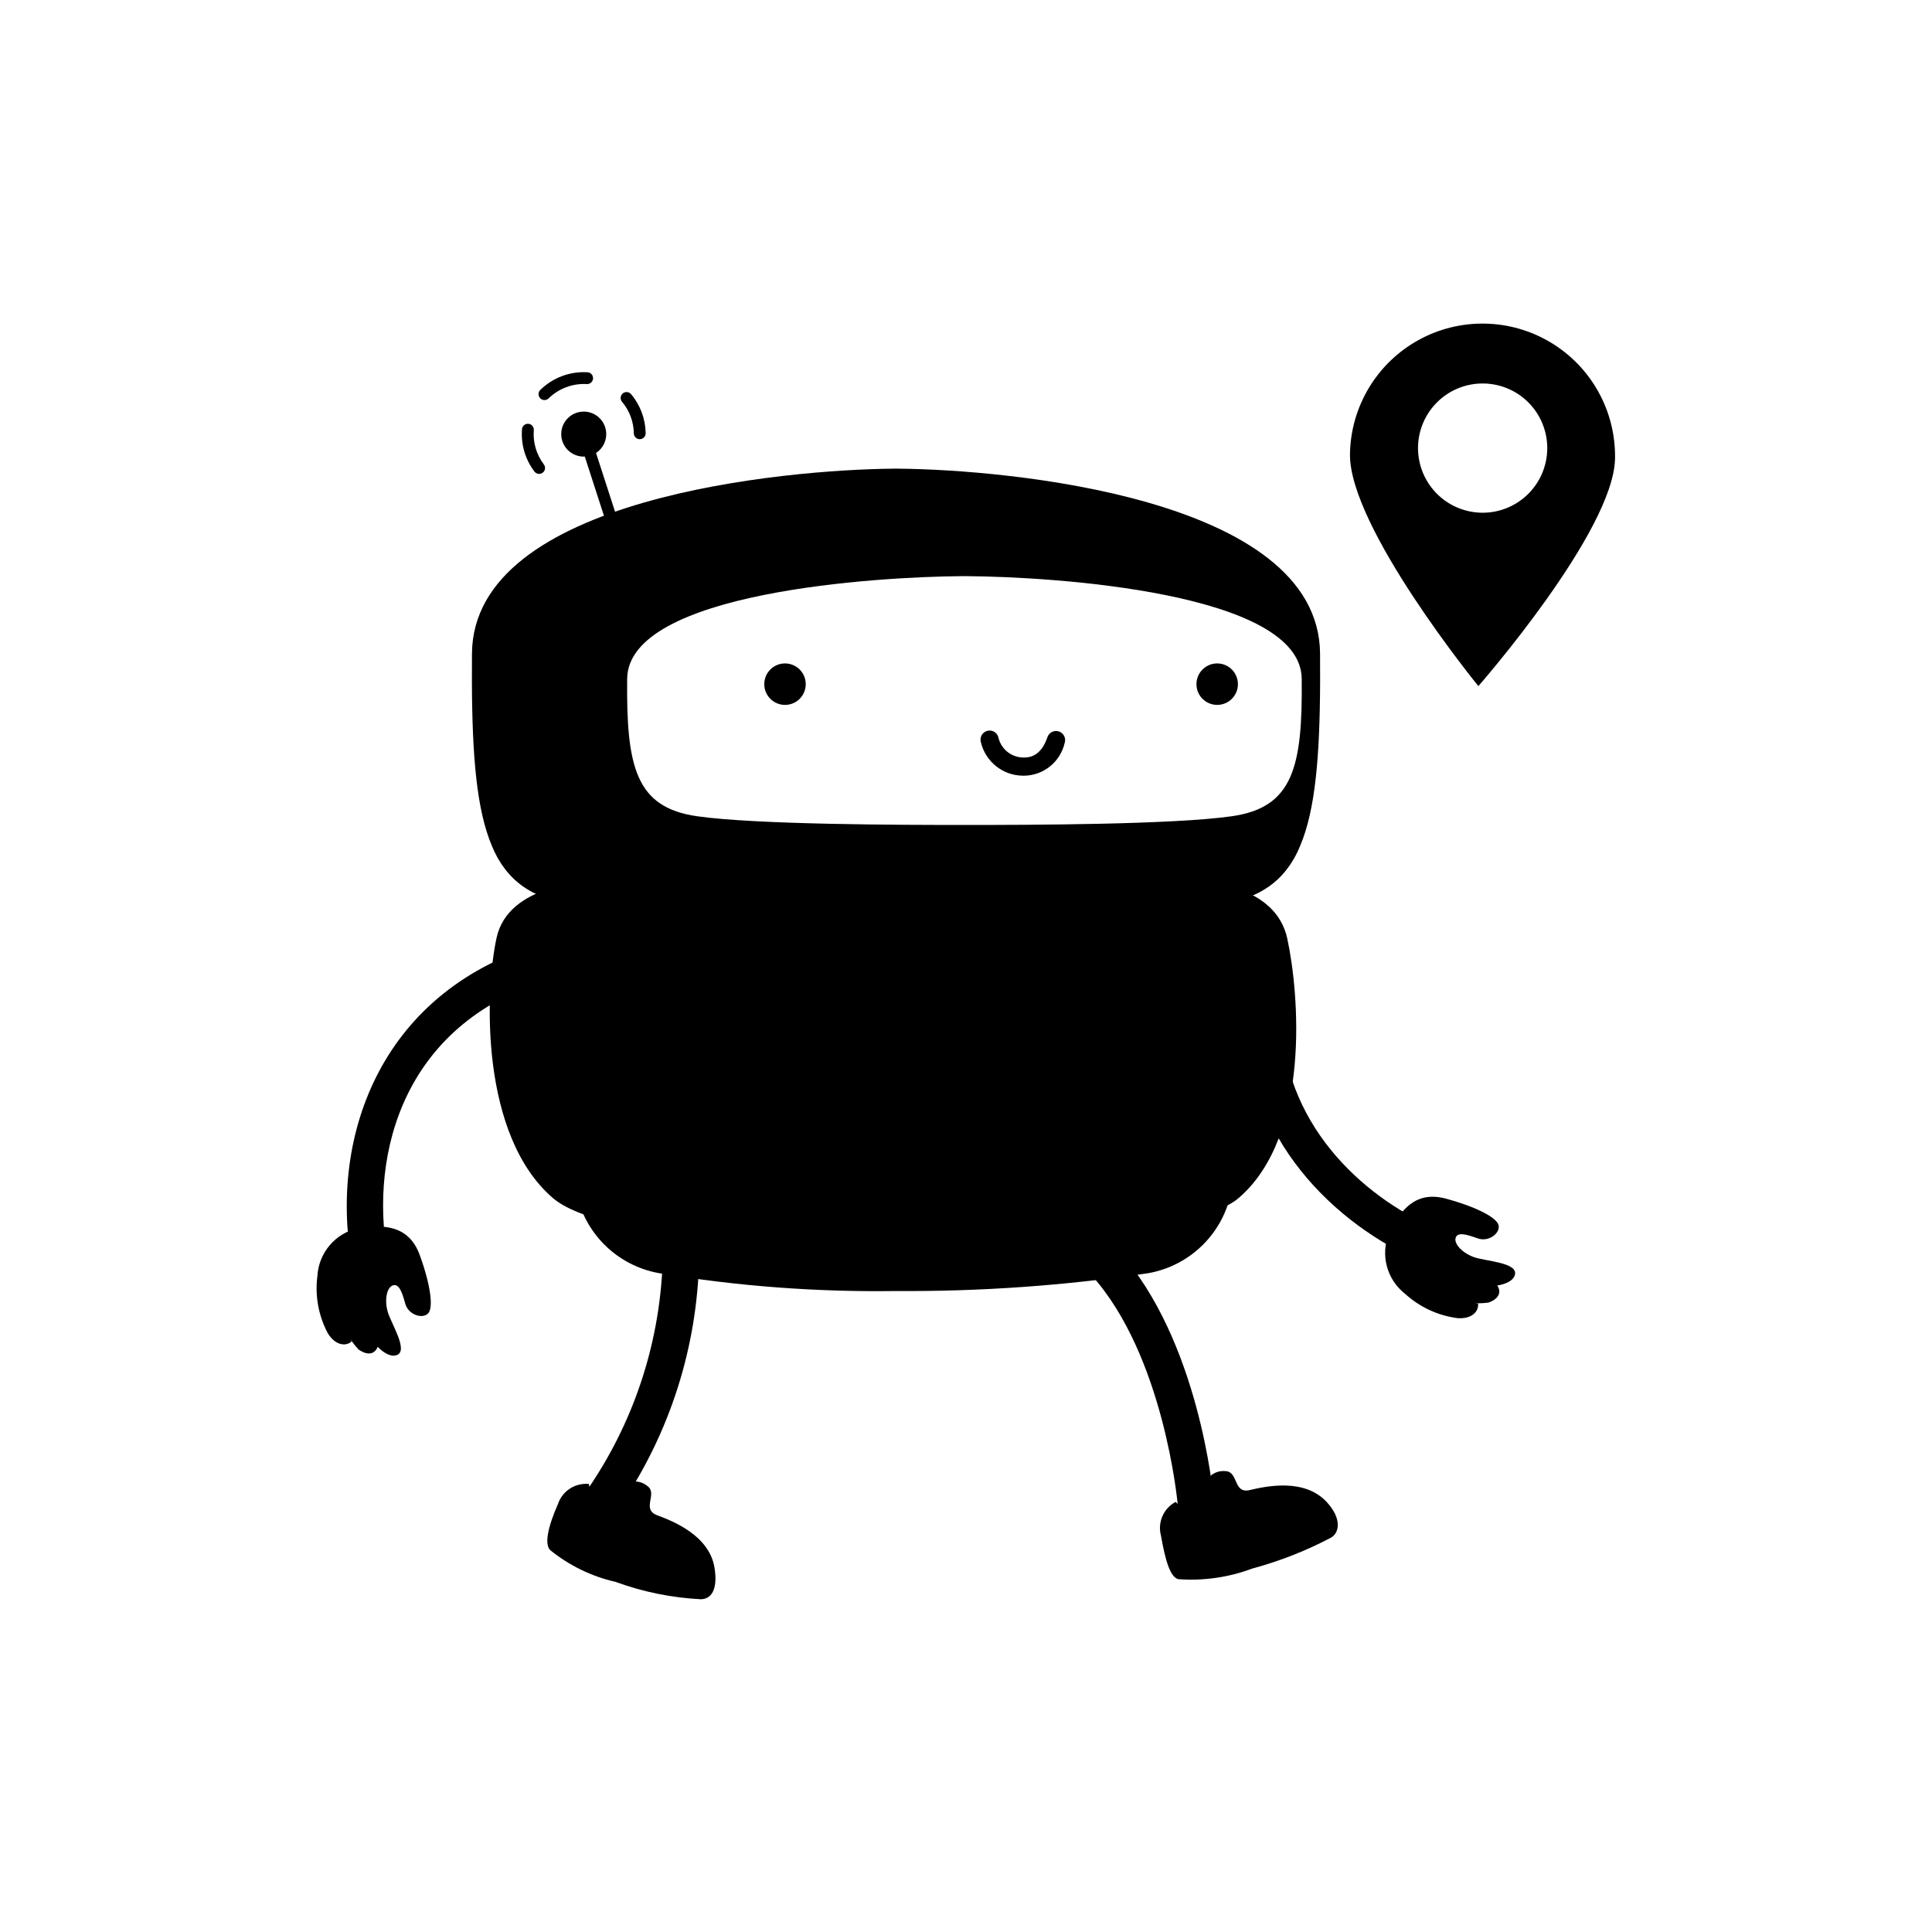
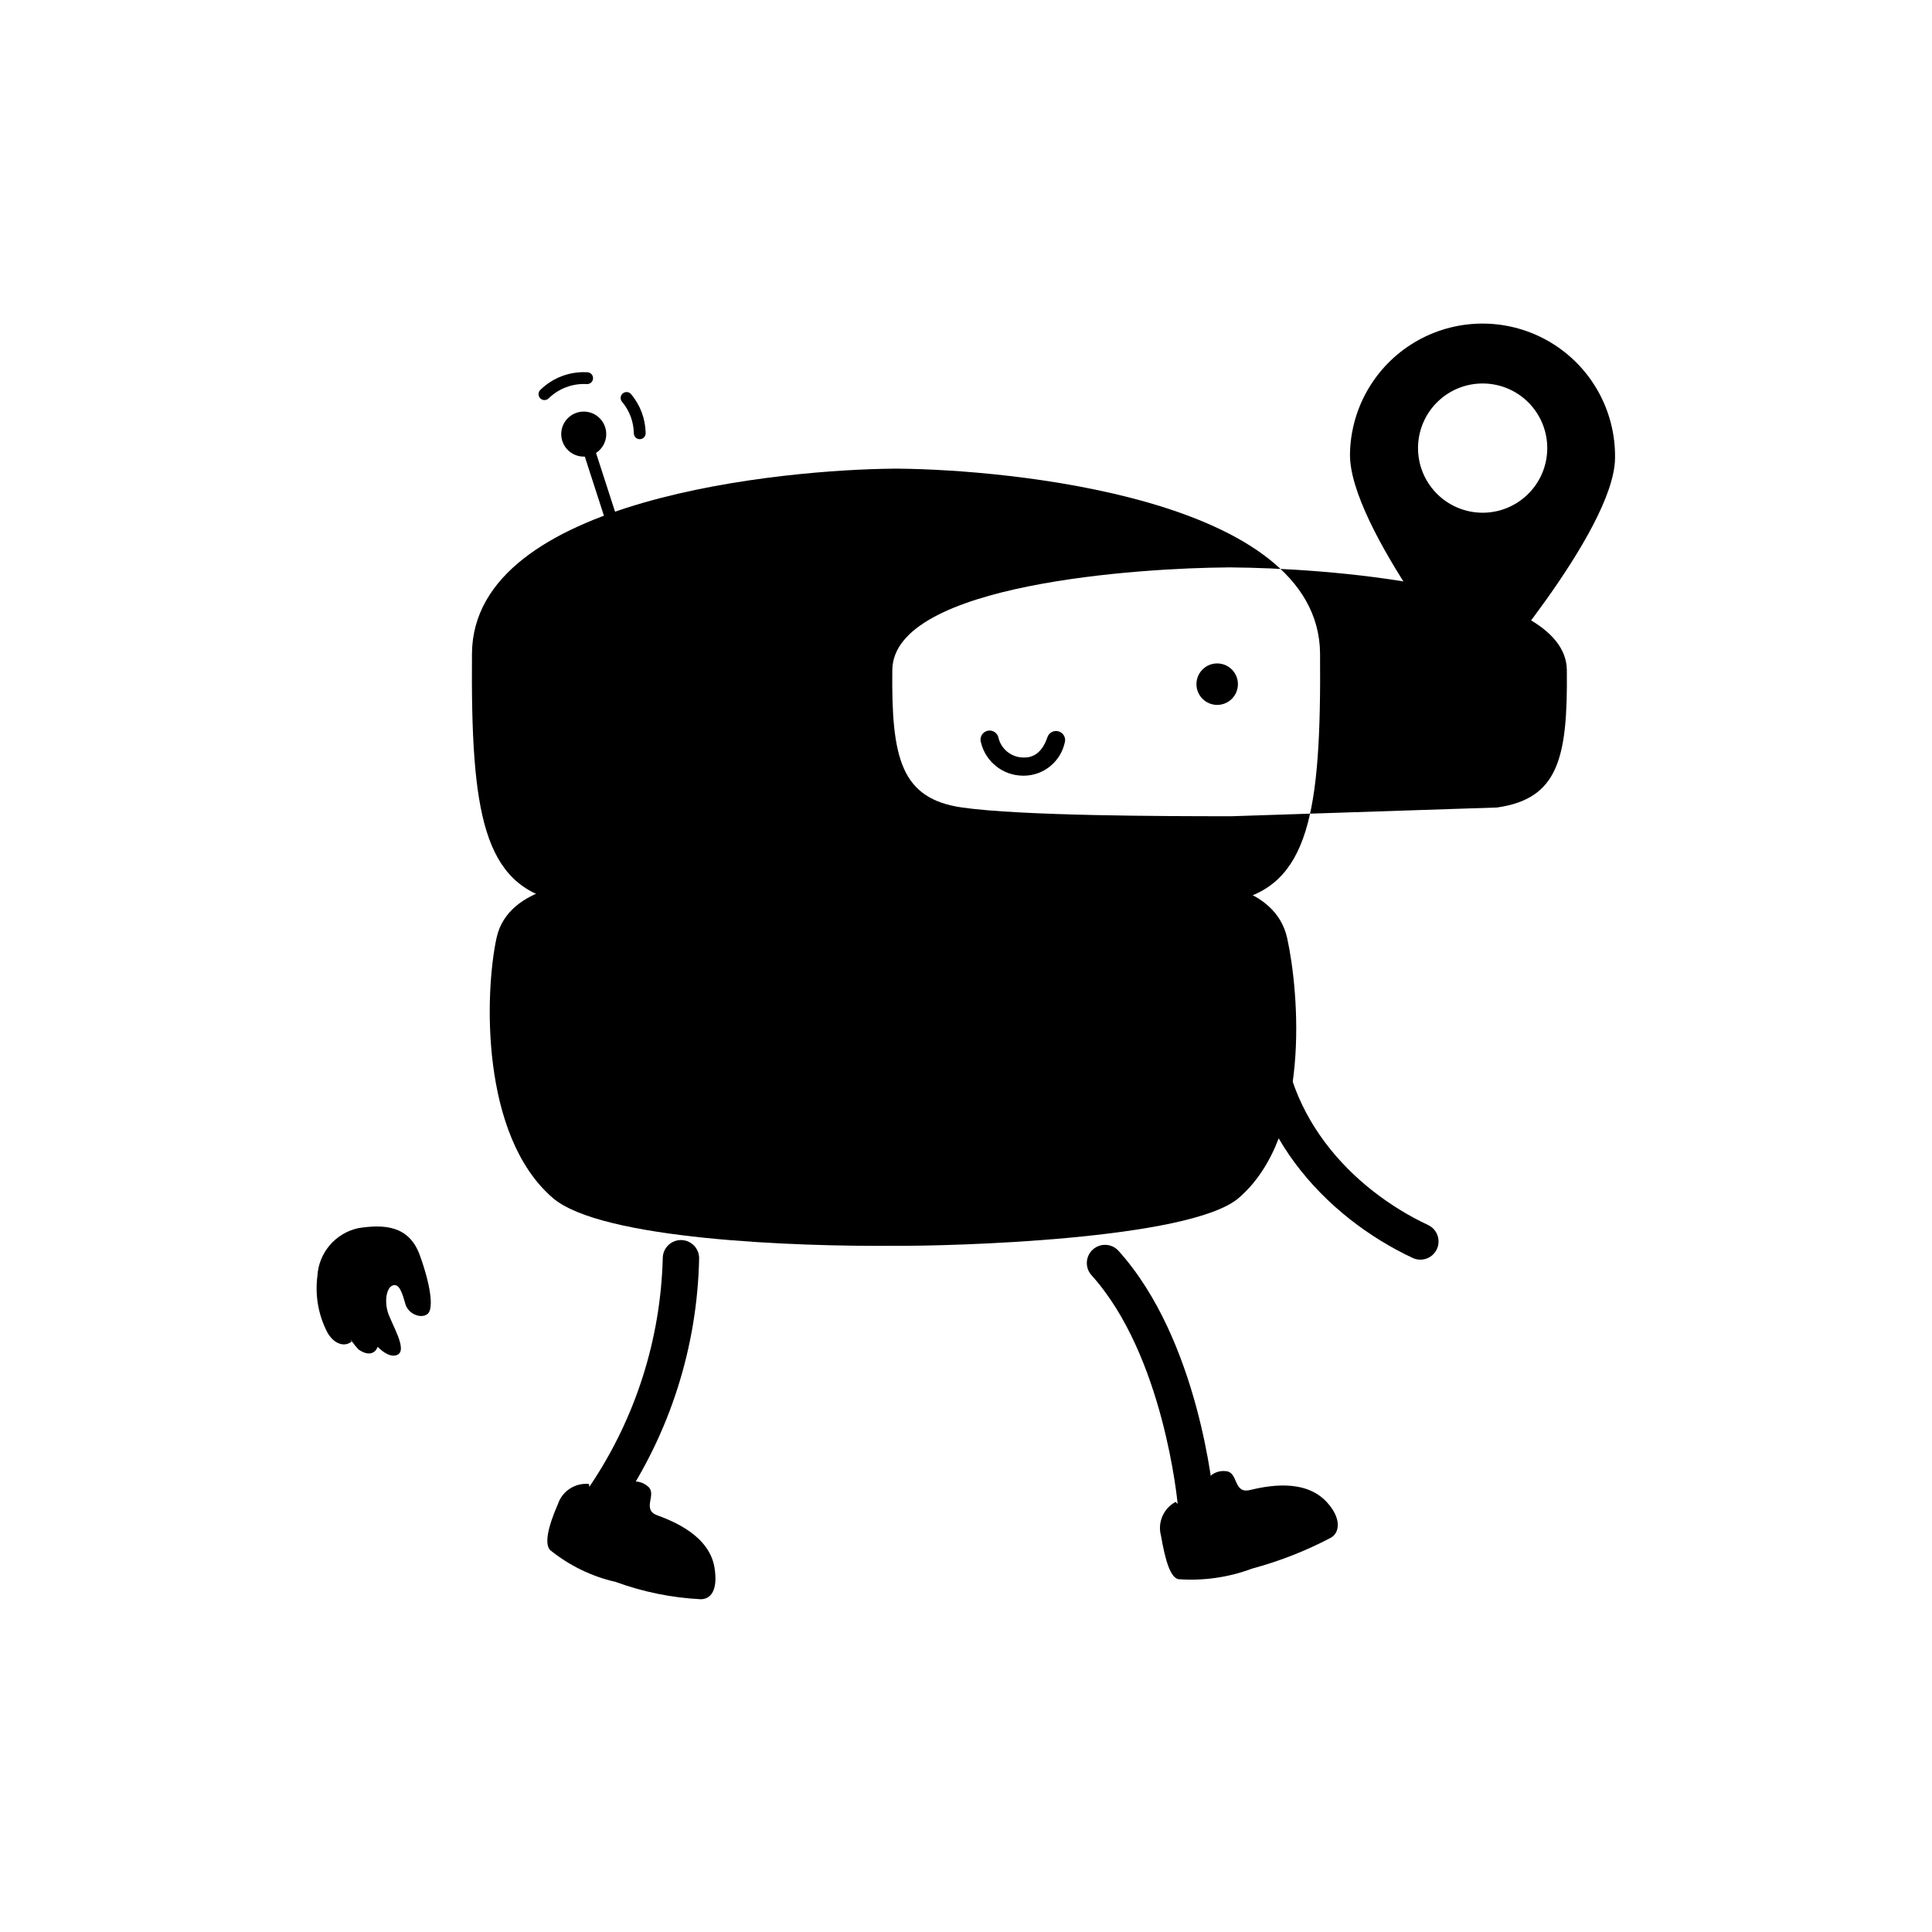
<svg xmlns="http://www.w3.org/2000/svg" fill="#000000" width="800px" height="800px" version="1.1" viewBox="144 144 512 512">
  <g>
    <path d="m520.41 477.82c-0.707 0-1.402-0.152-2.043-0.453-22.488-10.52-45.941-33.914-44.32-68.023h0.004c0.18-2.633 2.406-4.656 5.043-4.586 2.66 0.125 4.711 2.383 4.586 5.043-1.398 29.355 19.113 49.637 38.773 58.836 2.047 0.957 3.156 3.207 2.664 5.414-0.492 2.203-2.449 3.773-4.707 3.769z" />
-     <path d="m531.88 483.98c5.984 1.797 13.004 0.855 13.613-2.277s-7.816-3.465-10.855-4.543c-3.043-1.078-5.402-3.504-4.867-5.148s3.117-0.793 5.879 0.184c2.762 0.977 5.801-1.219 5.523-3.336-0.277-2.121-5.894-5.004-13.945-7.195-8.051-2.191-12.082 2.957-15.125 9.152v-0.004c-2.34 5.695-0.609 12.25 4.238 16.043 3.875 3.539 8.746 5.801 13.949 6.469 3.66 0.262 5.621-1.684 5.418-3.844h-0.004c-2.691-0.34-5.359-0.863-7.981-1.566 3.422 1.328 7.125 1.77 10.766 1.281 3.574-1.316 3.039-3.496 2.301-4.519h-0.004c-3.219 0.316-6.469-0.023-9.551-1.004z" />
    <path d="m304.66 259.04c0 3.297-2.668 5.965-5.965 5.965-3.293 0-5.965-2.668-5.965-5.965 0-3.293 2.672-5.965 5.965-5.965 3.297 0 5.965 2.672 5.965 5.965" />
    <path d="m313.54 260.39c-0.855 0-1.555-0.688-1.57-1.543-0.043-3.066-1.145-6.019-3.121-8.367-0.27-0.316-0.402-0.73-0.367-1.145 0.035-0.414 0.234-0.801 0.551-1.07 0.32-0.266 0.734-0.398 1.148-0.359 0.414 0.035 0.797 0.234 1.066 0.555 2.438 2.902 3.801 6.551 3.859 10.34 0.012 0.867-0.68 1.578-1.543 1.59z" />
    <path d="m288.29 250.02c-0.637 0-1.211-0.383-1.453-0.973-0.238-0.59-0.102-1.266 0.352-1.715 3.316-3.258 7.859-4.957 12.5-4.676 0.414 0.023 0.805 0.211 1.082 0.52 0.277 0.312 0.418 0.719 0.395 1.137-0.027 0.414-0.215 0.805-0.527 1.078-0.312 0.277-0.723 0.418-1.137 0.391-3.754-0.211-7.422 1.164-10.113 3.789-0.293 0.289-0.688 0.449-1.098 0.449z" />
-     <path d="m286.88 269.59c-0.488 0-0.953-0.23-1.246-0.621-2.441-3.207-3.613-7.203-3.297-11.219 0.066-0.863 0.82-1.508 1.684-1.441s1.508 0.82 1.441 1.684c-0.258 3.254 0.691 6.484 2.664 9.082 0.359 0.477 0.422 1.109 0.156 1.645-0.266 0.531-0.809 0.867-1.402 0.871z" />
    <path d="m308.02 289.43c-0.68 0-1.281-0.438-1.488-1.082l-9.328-28.832c-0.266-0.82 0.188-1.699 1.008-1.965 0.82-0.266 1.699 0.18 1.969 1l9.328 28.832c0.156 0.477 0.07 0.996-0.223 1.402-0.297 0.406-0.766 0.645-1.266 0.645z" />
    <path d="m460.88 546.91c-2.496 0-4.578-1.914-4.797-4.402-0.035-0.391-3.644-39.305-22.832-60.574-1.773-1.977-1.609-5.016 0.363-6.797 1.973-1.781 5.012-1.629 6.797 0.34 21.375 23.695 25.125 64.473 25.273 66.199l0.004-0.004c0.109 1.273-0.289 2.539-1.113 3.519-0.82 0.977-1.996 1.59-3.269 1.699-0.145 0.012-0.285 0.02-0.426 0.02z" />
    <path d="m455.57 542.01c-3.231 1.715-4.848 5.438-3.898 8.969 1.18 6.734 2.481 10.996 4.586 11.52 6.656 0.488 13.336-0.469 19.582-2.809 7.211-1.941 14.188-4.676 20.801-8.148 2.363-1.277 3.008-5.082-1.031-9.473-5.875-6.379-15.961-4.238-20.398-3.188-4.438 1.047-2.977-4.863-6.402-5.008h-0.004c-1.387-0.16-2.785 0.242-3.871 1.121-0.812 0.945-0.395 2.359 0.004 3.75 0.684 2.391-6.953 6.438-9.367 3.266z" />
    <path d="m304.46 545.11c-1.812-0.004-3.473-1.02-4.293-2.633-0.82-1.617-0.668-3.555 0.395-5.019 11.895-17.793 18.508-38.586 19.074-59.977-0.016-2.664 2.125-4.836 4.789-4.856h0.031c2.648 0 4.801 2.141 4.82 4.789-0.461 23.465-7.727 46.293-20.914 65.707-0.906 1.25-2.359 1.988-3.902 1.988z" />
    <path d="m300.08 537.27c-3.641-0.359-7.047 1.84-8.215 5.309-2.75 6.258-3.562 10.582-2.098 12.184h-0.004c5.07 4.117 11.02 7.012 17.387 8.461 7.246 2.652 14.855 4.199 22.562 4.59 2.684-0.008 4.582-2.402 3.652-8.297-1.352-8.566-10.934-12.375-15.211-13.961-4.273-1.586 0.219-5.695-2.555-7.719h0.004c-1.066-0.902-2.449-1.34-3.84-1.211-1.203 0.336-1.637 1.742-2.078 3.125-0.758 2.363-9.355 1.5-9.605-2.481z" />
-     <path d="m381.12 463.33-84.449-3.633c1.039 5.406 3.684 10.367 7.594 14.242 3.91 3.871 8.902 6.469 14.316 7.449 20.754 3.461 41.773 5.047 62.809 4.746 22.43 0.156 44.836-1.43 67.02-4.746 5.414-0.98 10.406-3.578 14.316-7.449 3.91-3.875 6.559-8.836 7.594-14.242z" />
    <path d="m485.14 392.71c-3.148-14.461-22.289-14.918-22.289-14.918h-162.93s-21.18 0.289-24.328 14.75-4.297 52.352 14.883 68.914c12.777 11.035 64.457 12.949 90.91 12.691 13.742 0.133 77.988-1.531 90.91-12.691 19.18-16.562 15.988-54.281 12.84-68.746z" />
    <path d="m269.07 324.71 0.004 0.352z" />
-     <path d="m475.59 374.94c-20.934 4.684-72.422 4.805-93.312 4.809h-1.641c-20.891-0.004-72.383-0.129-93.312-4.809-4.969-0.973-9.512-3.465-13-7.133 1.383 3.891 3.785 7.344 6.953 9.996 3.172 2.648 6.992 4.406 11.066 5.082 19.816 4.062 68.562 4.168 88.336 4.172h1.555c19.777-0.004 68.52-0.109 88.336-4.172 4.078-0.676 7.898-2.434 11.066-5.082 3.168-2.652 5.57-6.106 6.957-9.996-3.488 3.668-8.035 6.16-13.004 7.133z" />
-     <path d="m493.83 317.2c-0.316-41.461-83.422-48.746-111.6-48.996v-0.012c-0.242 0-0.523 0.004-0.777 0.008-0.254 0-0.535-0.008-0.777-0.008v0.012c-28.176 0.25-111.28 7.535-111.6 48.996-0.324 42.23 2.91 61.523 23.262 65.695 19.816 4.062 68.562 4.168 88.336 4.172h1.555c19.777-0.004 68.52-0.109 88.336-4.172 20.355-4.176 23.586-23.465 23.262-65.695zm-23.363 43.109c-15.762 2.254-54.531 2.312-70.262 2.312h-1.234c-15.73 0-54.504-0.059-70.262-2.312-16.188-2.312-18.758-13.016-18.5-36.441 0.254-23 66.352-27.043 88.762-27.18v-0.008c0.191 0 0.418 0.004 0.617 0.004 0.199 0 0.426-0.004 0.617-0.004v0.008c22.41 0.141 88.512 4.18 88.762 27.18 0.258 23.426-2.312 34.129-18.5 36.441z" />
+     <path d="m493.83 317.2c-0.316-41.461-83.422-48.746-111.6-48.996v-0.012c-0.242 0-0.523 0.004-0.777 0.008-0.254 0-0.535-0.008-0.777-0.008v0.012c-28.176 0.25-111.28 7.535-111.6 48.996-0.324 42.23 2.91 61.523 23.262 65.695 19.816 4.062 68.562 4.168 88.336 4.172h1.555c19.777-0.004 68.52-0.109 88.336-4.172 20.355-4.176 23.586-23.465 23.262-65.695zm-23.363 43.109h-1.234c-15.73 0-54.504-0.059-70.262-2.312-16.188-2.312-18.758-13.016-18.5-36.441 0.254-23 66.352-27.043 88.762-27.18v-0.008c0.191 0 0.418 0.004 0.617 0.004 0.199 0 0.426-0.004 0.617-0.004v0.008c22.41 0.141 88.512 4.18 88.762 27.18 0.258 23.426-2.312 34.129-18.5 36.441z" />
    <path d="m357.53 325.31c0 3.035-2.461 5.496-5.496 5.496s-5.492-2.461-5.492-5.496 2.457-5.496 5.492-5.496 5.496 2.461 5.496 5.496" />
    <path d="m472.06 325.31c0 3.035-2.461 5.496-5.492 5.496-3.035 0-5.496-2.461-5.496-5.496s2.461-5.496 5.496-5.496c3.031 0 5.492 2.461 5.492 5.496" />
    <path d="m415.36 349.57c-0.145 0-0.289-0.004-0.438-0.008-5.234-0.105-9.738-3.731-10.965-8.82-0.195-0.609-0.137-1.27 0.156-1.84 0.293-0.566 0.801-0.992 1.41-1.188 1.27-0.402 2.625 0.301 3.027 1.566 0.641 3.125 3.352 5.391 6.535 5.465 1.125 0.027 4.637 0.156 6.488-5.375h0.004c0.422-1.262 1.789-1.945 3.051-1.523 1.262 0.426 1.941 1.789 1.52 3.051-1.16 5.039-5.621 8.625-10.789 8.672z" />
-     <path d="m241.93 482.36c-2.336 0-4.336-1.68-4.742-3.981-5.891-33.395 7.828-72.547 51.762-84.73 2.566-0.711 5.223 0.789 5.934 3.356 0.711 2.562-0.793 5.219-3.359 5.93-40.711 11.297-49.598 46.801-44.84 73.77 0.461 2.621-1.289 5.121-3.91 5.586-0.277 0.047-0.559 0.07-0.844 0.07z" />
    <path d="m239.5 493.23c1.988 5.93 6.832 11.137 9.773 9.832 2.941-1.301-1.668-8.387-2.543-11.496s-0.238-6.434 1.43-6.941c1.668-0.508 2.465 2.098 3.258 4.918 0.793 2.82 4.371 4.051 5.961 2.602 1.59-1.445 0.715-7.699-2.144-15.551-2.859-7.848-9.449-8.188-16.328-7.121v0.008c-6.039 1.328-10.449 6.516-10.793 12.688-0.676 5.207 0.281 10.496 2.746 15.133 1.906 3.144 4.648 3.633 6.316 2.223-1.281-2.398-2.394-4.879-3.336-7.43 0.891 3.57 2.676 6.852 5.184 9.543 3.16 2.168 4.648 0.477 5.066-0.715-2.125-2.445-3.727-5.305-4.707-8.395z" />
    <path d="m572 265.51c0.223-12.547-6.262-24.262-17.016-30.73-10.754-6.469-24.141-6.711-35.121-0.633-10.977 6.078-17.879 17.555-18.105 30.102-0.348 19.398 34.023 61.574 34.023 61.574s35.867-40.914 36.219-60.312zm-35.391 14.363c-4.543-0.082-8.867-1.965-12.02-5.234-3.152-3.269-4.879-7.656-4.797-12.199 0.082-4.539 1.965-8.863 5.234-12.016 3.266-3.156 7.656-4.879 12.195-4.797 4.543 0.078 8.867 1.961 12.02 5.231 3.152 3.269 4.879 7.656 4.797 12.199-0.082 4.543-1.965 8.863-5.234 12.016-3.266 3.156-7.656 4.883-12.195 4.801z" />
  </g>
</svg>